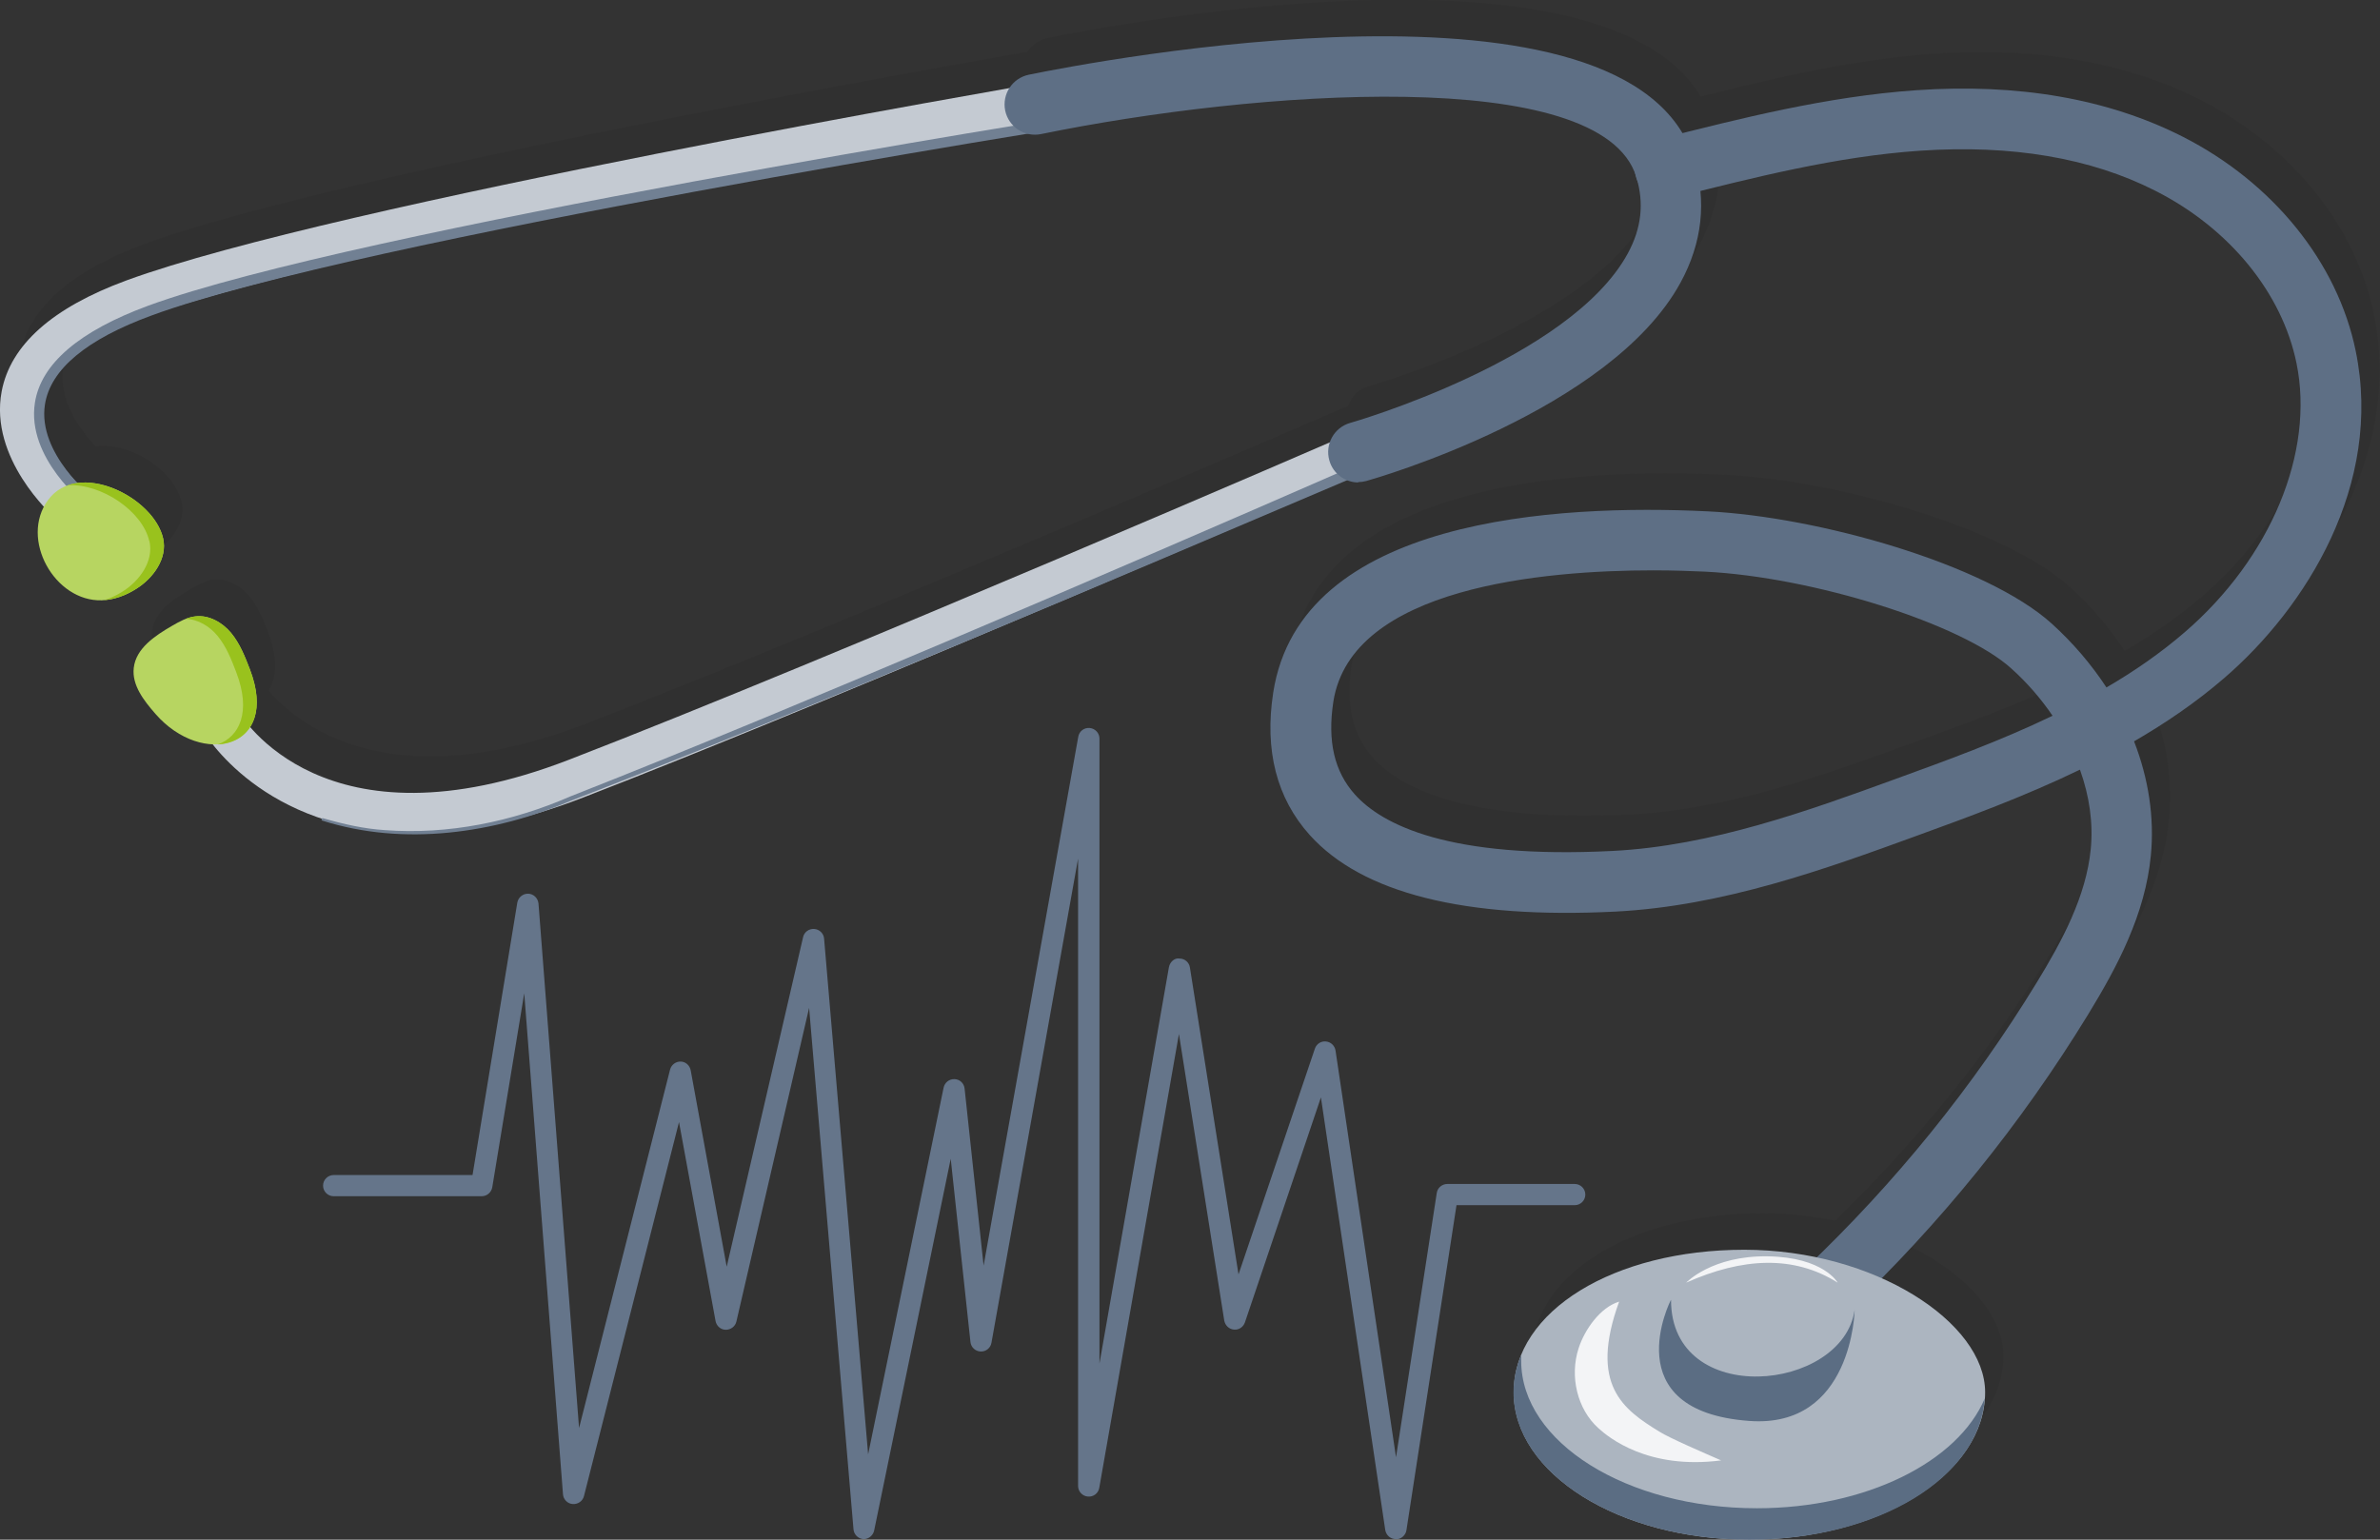
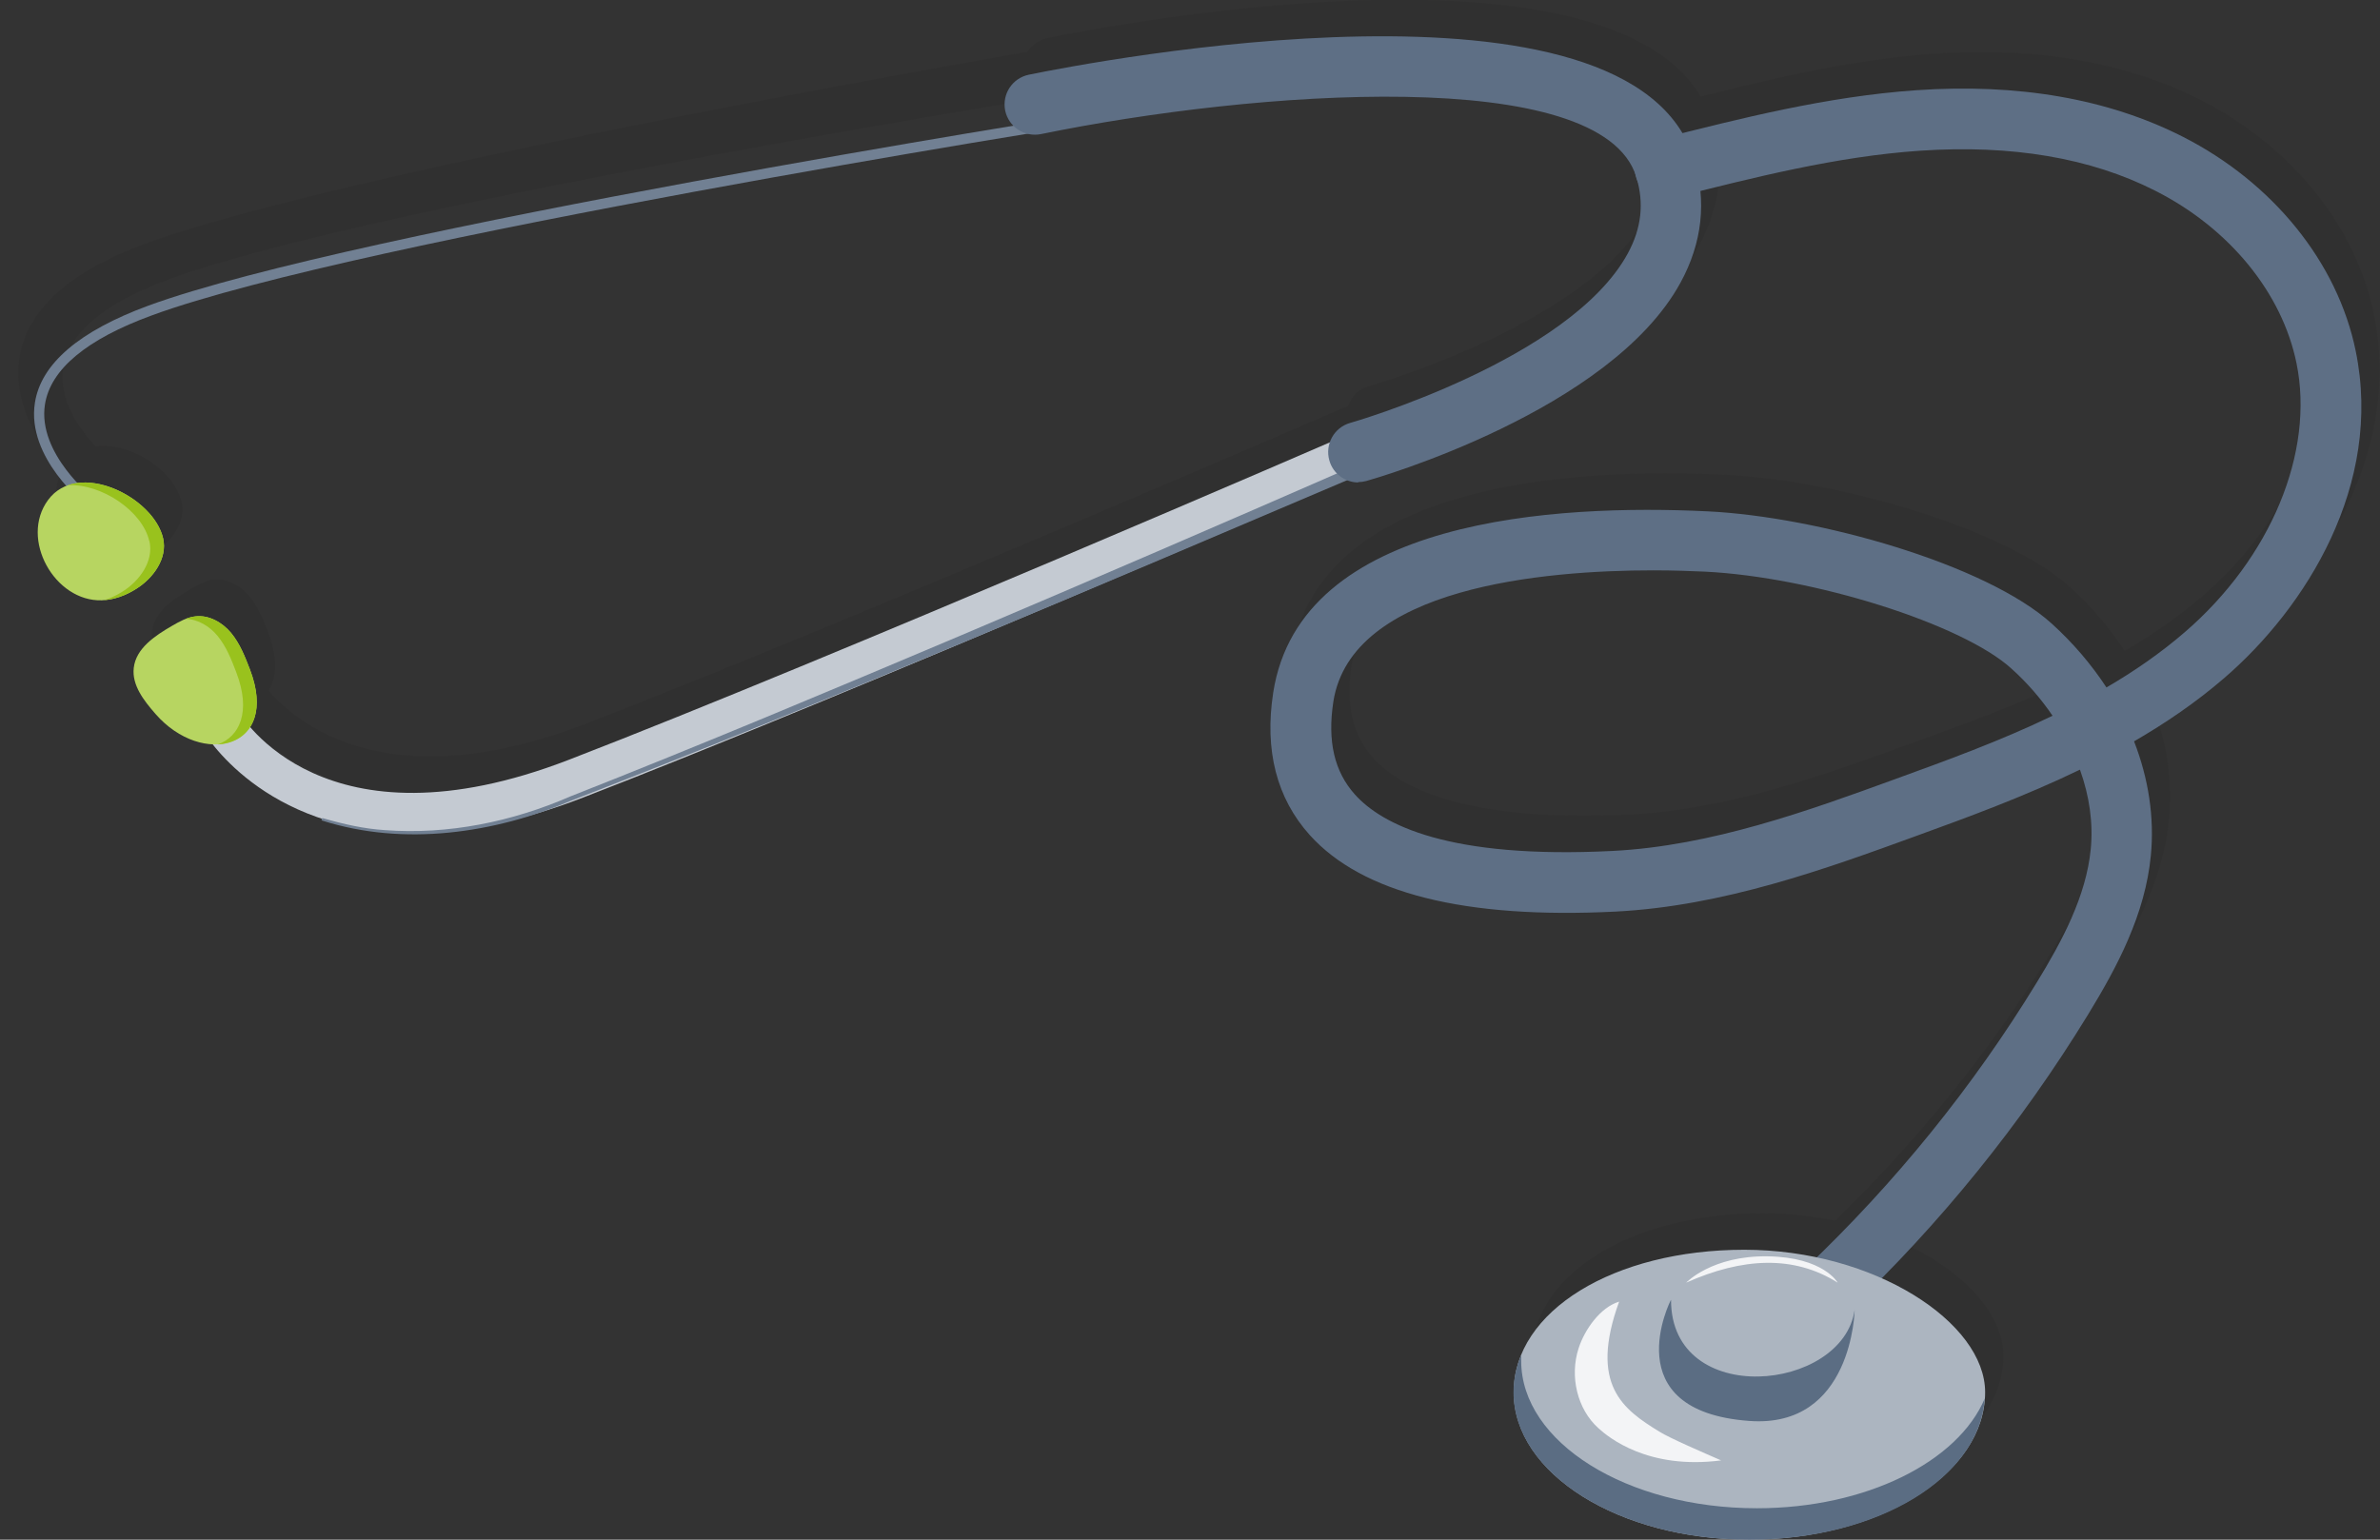
<svg xmlns="http://www.w3.org/2000/svg" viewBox="0 0 130.25 84.28">
  <rect x="0" y="0" width="130.25" height="84.28" fill="#333333" stroke="none" />
  <defs>
    <style> .cls-1 { fill: #718093; } .cls-2 { fill: #5b6d83; } .cls-3 { isolation: isolate; } .cls-4 { fill: #f3f4f6; } .cls-5 { fill: #c4cad2; } .cls-6 { fill: #99c21d; } .cls-7 { fill: #b7d561; } .cls-8 { fill: #181615; } .cls-9 { fill: #5e6f85; } .cls-10 { fill: #acb5c0; } .cls-11 { mix-blend-mode: multiply; opacity: .1; } .cls-12 { fill: #65758a; } </style>
  </defs>
  <g class="cls-3">
    <g id="Ebene_2" data-name="Ebene 2">
      <g id="Startseite">
        <g>
-           <path class="cls-12" d="M47.29,84.25s-.02,0-.03,0c-.29-.02-.52-.24-.55-.53l-2.43-28.55-3.98,17.17c-.06.27-.31.45-.58.45-.28,0-.51-.21-.56-.48l-2-10.89-5.2,20.47c-.07.28-.33.46-.62.44-.28-.02-.51-.25-.53-.54l-2.12-27.42-1.75,10.62c-.05.28-.29.49-.58.49h-8.1c-.32,0-.58-.26-.58-.58s.26-.58.58-.58h7.6l2.45-14.91c.05-.29.31-.5.6-.49.29.01.53.24.56.54l2.22,28.71,4.98-19.62c.07-.27.32-.45.58-.44.27,0,.5.21.55.48l1.97,10.75,4.18-18.04c.06-.28.32-.47.61-.45.29.02.52.25.54.53l2.41,28.23,4.13-20.07c.06-.28.3-.48.6-.47.29.01.52.23.55.52l1.04,9.69,5.18-28.95c.05-.3.32-.51.63-.48.3.03.53.28.53.58v34.21l3.8-21.69c.05-.28.3-.53.58-.48.29,0,.53.21.57.49l2.66,16.8,4.18-12.36c.09-.26.34-.42.6-.39.27.02.49.23.53.5l3.31,22.26,2.23-14.47c.04-.28.29-.49.58-.49h6.97c.32,0,.58.26.58.58s-.26.58-.58.58h-6.47l-2.74,17.79c-.04.29-.32.52-.58.49-.29,0-.53-.21-.58-.5l-3.52-23.68-4.16,12.32c-.09.25-.33.42-.6.39-.27-.02-.48-.23-.53-.49l-2.48-15.69-4.36,24.84c-.05.3-.32.51-.63.48-.3-.03-.53-.28-.53-.58v-34.34l-4.74,26.5c-.05.29-.3.49-.59.48-.29-.01-.53-.23-.56-.52l-1.08-10.03-4.19,20.35c-.06.27-.3.47-.57.47Z" />
          <g>
            <g class="cls-11">
              <path class="cls-8" d="M3.98,26.32c-.15-.13-3.58-3.22-2.89-6.89.48-2.55,2.78-4.59,6.83-6.08C19.29,9.19,56.97,2.7,58.56,2.43l.37,2.18c-.39.07-39.08,6.73-50.25,10.83-3.22,1.18-5.09,2.7-5.42,4.4-.46,2.43,2.16,4.81,2.18,4.83l-1.47,1.65Z" />
              <path class="cls-8" d="M23.65,43.59c-8.3,0-11.5-5.52-11.54-5.6l1.93-1.08-.97.54.96-.54c.19.32,4.69,7.86,18.1,2.68,14.37-5.55,42.48-17.73,42.77-17.86l.88,2.03c-.28.12-28.44,12.32-42.85,17.89-3.62,1.4-6.7,1.93-9.28,1.93Z" />
              <path class="cls-8" d="M5.78,25.71c-.14-.11-3.34-2.64-2.87-5.66.33-2.14,2.43-3.93,6.21-5.32,11.29-4.14,51-10.45,51.4-10.51l.09.55c-.4.06-40.05,6.36-51.29,10.49-3.59,1.31-5.56,2.96-5.86,4.88-.42,2.7,2.63,5.11,2.66,5.14l-.34.44Z" />
              <path class="cls-8" d="M75.16,24.1c-14.23,6.06-28.46,12.13-42.88,17.72-4.22,1.8-9.18,2.52-13.64,1.1-.08-.02-.04-.16.04-.13,1.11.32,2.24.58,3.39.65,3.45.26,6.97-.46,10.13-1.84,7.19-2.83,14.32-5.83,21.44-8.84,7.12-3.02,14.21-6.08,21.3-9.18.14-.06.3,0,.36.14.06.14,0,.31-.14.36h0Z" />
              <path class="cls-8" d="M100.97,70.26c-.44,0-.88-.17-1.2-.52-.63-.66-.6-1.71.06-2.34,4.87-4.63,9.13-9.88,12.63-15.61,1.39-2.27,2.71-4.73,2.96-7.31.14-1.42-.07-2.9-.59-4.35-3.08,1.49-6.21,2.63-8.99,3.64-4.94,1.8-10.54,3.83-16.44,4.13-8.22.41-13.85-1-16.72-4.19-1.81-2.01-2.49-4.64-2-7.8,1.48-9.57,15.53-10.32,23.77-9.92,6.02.29,15.24,2.89,18.84,6.15,1.17,1.06,2.17,2.24,2.99,3.49,1.51-.88,2.96-1.88,4.28-3.02,4.72-4.07,7.12-9.86,6.12-14.73-.79-3.86-3.68-7.39-7.73-9.44-3.54-1.8-7.87-2.53-12.87-2.19-4.56.31-9.13,1.47-13.55,2.59-.89.22-1.79-.31-2.01-1.2-.22-.89.31-1.79,1.2-2.01,4.56-1.16,9.28-2.35,14.13-2.69,5.61-.39,10.52.47,14.6,2.54,4.94,2.51,8.48,6.89,9.47,11.73,1.51,7.33-2.73,14.06-7.2,17.91-1.53,1.32-3.2,2.46-4.93,3.46.79,2.03,1.12,4.16.92,6.24-.31,3.24-1.84,6.1-3.44,8.72-3.66,5.98-8.09,11.46-13.18,16.29-.32.3-.73.46-1.14.46ZM91.49,29.22c-5.99,0-16.54.91-17.52,7.19-.33,2.16.05,3.82,1.18,5.08,1.49,1.66,5.15,3.54,14.09,3.09,5.41-.27,10.75-2.21,15.47-3.93,2.78-1.01,5.76-2.09,8.62-3.47-.63-.93-1.39-1.81-2.26-2.59-2.69-2.44-10.85-5.01-16.78-5.3-.71-.03-1.68-.07-2.81-.07Z" />
              <path class="cls-8" d="M75.34,24.41c-.72,0-1.39-.48-1.59-1.21-.25-.88.26-1.8,1.14-2.05.12-.03,12.02-3.46,15.19-9.27.75-1.38.91-2.75.47-4.19-1.88-6.19-20.98-4.73-32.58-2.35-.9.18-1.77-.39-1.96-1.29-.18-.9.39-1.77,1.29-1.96,3.37-.69,33.04-6.44,36.41,4.63.7,2.3.45,4.57-.74,6.75-3.84,7.03-16.66,10.71-17.2,10.86-.15.04-.3.06-.45.06Z" />
              <path class="cls-8" d="M109.64,74.21c0,4.46-5.78,8.07-12.9,8.07s-12.9-3.61-12.9-8.07,5.5-7.8,12.62-7.8,13.18,3.98,13.18,7.8Z" />
              <path class="cls-8" d="M97.15,80.56c-7.12,0-12.9-3.61-12.9-8.07,0-.11,0-.23.01-.34-.28.66-.43,1.35-.43,2.06,0,4.46,5.78,8.07,12.9,8.07s12.6-3.43,12.89-7.73c-1.46,3.46-6.49,6.01-12.47,6.01Z" />
              <path class="cls-8" d="M92.45,69.16c0,5.95,9.4,5.04,10.05.54,0,0-.11,6.5-5.77,6.08-7.4-.54-4.29-6.62-4.29-6.62Z" />
              <path class="cls-8" d="M93.28,68.21s1.41-1.49,4.47-1.44,3.82,1.44,3.82,1.44c-2.41-1.52-5.21-1.37-8.29,0Z" />
              <path class="cls-8" d="M87.39,71.81c-.49,1.51-.09,3.32,1.1,4.38.54.49,2.7,2.27,6.7,1.75-.93-.41-2.78-1.2-3.39-1.58-1.96-1.21-3.85-2.54-2.19-7.11-1.03.31-1.89,1.53-2.22,2.56Z" />
              <path class="cls-8" d="M14.68,34.65c-.27-.7-.55-1.42-1.03-2s-1.22-1-1.96-.91c-.46.05-.88.29-1.28.52-.93.54-1.97,1.23-2.09,2.3-.11.95.56,1.8,1.19,2.52,2.56,2.94,6.83,1.91,5.17-2.43Z" />
              <path class="cls-8" d="M9.93,27.48c-.51-2.28-4.66-4.34-6.3-2.11-1.57,2.13.36,5.57,2.94,5.49.67-.02,1.33-.27,1.89-.63.94-.59,1.71-1.67,1.47-2.75Z" />
              <path class="cls-8" d="M9.18,27.63c.24,1.08-.53,2.16-1.47,2.75-.31.2-.65.36-1.01.47.62-.05,1.23-.28,1.76-.62.94-.59,1.71-1.67,1.47-2.75-.42-1.87-3.29-3.59-5.22-2.92,1.84-.1,4.09,1.42,4.46,3.06Z" />
              <path class="cls-8" d="M14.68,34.65c-.27-.7-.55-1.42-1.03-2s-1.22-1-1.96-.91c-.18.02-.36.07-.53.14.67.01,1.31.4,1.74.92.48.58.76,1.29,1.03,2,.83,2.17.18,3.52-1.01,3.95,1.62-.08,2.75-1.49,1.76-4.09Z" />
            </g>
            <g>
              <g>
-                 <path class="cls-5" d="M2.98,28.32c-.15-.13-3.58-3.22-2.89-6.89.48-2.55,2.78-4.59,6.83-6.08,11.36-4.17,49.04-10.66,50.64-10.93l.37,2.18c-.39.07-39.08,6.73-50.25,10.83-3.22,1.18-5.09,2.7-5.42,4.4-.46,2.43,2.16,4.81,2.18,4.83l-1.47,1.65Z" />
                <path class="cls-5" d="M22.65,45.59c-8.3,0-11.5-5.52-11.54-5.6l1.93-1.08-.97.54.96-.54c.19.32,4.69,7.86,18.1,2.68,14.37-5.55,42.48-17.73,42.77-17.86l.88,2.03c-.28.12-28.44,12.32-42.85,17.89-3.62,1.4-6.7,1.93-9.28,1.93Z" />
                <path class="cls-1" d="M4.78,27.71c-.14-.11-3.34-2.64-2.87-5.66.33-2.14,2.43-3.93,6.21-5.32,11.29-4.14,51-10.45,51.4-10.51l.09.55c-.4.06-40.05,6.36-51.29,10.49-3.59,1.31-5.56,2.96-5.86,4.88-.42,2.7,2.63,5.11,2.66,5.14l-.34.44Z" />
                <path class="cls-1" d="M74.16,26.1c-14.23,6.06-28.46,12.13-42.88,17.72-4.22,1.8-9.18,2.52-13.64,1.1-.08-.02-.04-.16.04-.13,1.11.32,2.24.58,3.39.65,3.45.26,6.97-.46,10.13-1.84,7.19-2.83,14.32-5.83,21.44-8.84,7.12-3.02,14.21-6.08,21.3-9.18.14-.06.3,0,.36.14.06.14,0,.31-.14.36h0Z" />
              </g>
              <g>
                <path class="cls-9" d="M99.97,72.26c-.44,0-.88-.17-1.2-.52-.63-.66-.6-1.71.06-2.34,4.87-4.63,9.13-9.88,12.63-15.61,1.39-2.27,2.71-4.73,2.96-7.31.14-1.42-.07-2.9-.59-4.35-3.08,1.49-6.21,2.63-8.99,3.64-4.94,1.8-10.54,3.83-16.44,4.13-8.22.41-13.85-1-16.72-4.19-1.81-2.01-2.49-4.64-2-7.8,1.48-9.57,15.53-10.32,23.77-9.92,6.02.29,15.24,2.89,18.84,6.15,1.17,1.06,2.17,2.24,2.99,3.49,1.51-.88,2.96-1.88,4.28-3.02,4.72-4.07,7.12-9.86,6.12-14.73-.79-3.86-3.68-7.39-7.73-9.44-3.54-1.8-7.87-2.53-12.87-2.19-4.56.31-9.13,1.47-13.55,2.59-.89.22-1.79-.31-2.01-1.2-.22-.89.31-1.79,1.2-2.01,4.56-1.16,9.28-2.35,14.13-2.69,5.61-.39,10.52.47,14.6,2.54,4.94,2.51,8.48,6.89,9.47,11.73,1.51,7.33-2.73,14.06-7.2,17.91-1.53,1.32-3.2,2.46-4.93,3.46.79,2.03,1.12,4.16.92,6.24-.31,3.24-1.84,6.1-3.44,8.72-3.66,5.98-8.09,11.46-13.18,16.29-.32.3-.73.46-1.14.46ZM90.49,31.22c-5.99,0-16.54.91-17.52,7.19-.33,2.16.05,3.82,1.18,5.08,1.49,1.66,5.15,3.54,14.09,3.09,5.41-.27,10.75-2.21,15.47-3.93,2.78-1.01,5.76-2.09,8.62-3.47-.63-.93-1.39-1.81-2.26-2.59-2.69-2.44-10.85-5.01-16.78-5.3-.71-.03-1.68-.07-2.81-.07Z" />
                <path class="cls-9" d="M74.34,26.41c-.72,0-1.39-.48-1.59-1.21-.25-.88.26-1.8,1.14-2.05.12-.03,12.02-3.46,15.19-9.27.75-1.38.91-2.75.47-4.19-1.88-6.19-20.98-4.73-32.58-2.35-.9.18-1.77-.39-1.96-1.29-.18-.9.39-1.77,1.29-1.96,3.37-.69,33.04-6.44,36.41,4.63.7,2.3.45,4.57-.74,6.75-3.84,7.03-16.66,10.71-17.2,10.86-.15.04-.3.06-.45.06Z" />
              </g>
              <path class="cls-10" d="M108.64,76.21c0,4.46-5.78,8.07-12.9,8.07s-12.9-3.61-12.9-8.07,5.5-7.8,12.62-7.8,13.18,3.98,13.18,7.8Z" />
              <path class="cls-2" d="M96.15,82.56c-7.12,0-12.9-3.61-12.9-8.07,0-.11,0-.23.01-.34-.28.66-.43,1.35-.43,2.06,0,4.46,5.78,8.07,12.9,8.07s12.6-3.43,12.89-7.73c-1.46,3.46-6.49,6.01-12.47,6.01Z" />
              <path class="cls-2" d="M91.45,71.16c0,5.95,9.4,5.04,10.05.54,0,0-.11,6.5-5.77,6.08-7.4-.54-4.29-6.62-4.29-6.62Z" />
              <path class="cls-4" d="M92.28,70.21s1.41-1.49,4.47-1.44,3.82,1.44,3.82,1.44c-2.41-1.52-5.21-1.37-8.29,0Z" />
              <path class="cls-4" d="M86.39,73.81c-.49,1.51-.09,3.32,1.1,4.38.54.49,2.7,2.27,6.7,1.75-.93-.41-2.78-1.2-3.39-1.58-1.96-1.21-3.85-2.54-2.19-7.11-1.03.31-1.89,1.53-2.22,2.56Z" />
              <g>
                <path class="cls-7" d="M13.68,36.65c-.27-.7-.55-1.42-1.03-2s-1.22-1-1.96-.91c-.46.05-.88.29-1.28.52-.93.54-1.97,1.23-2.09,2.3-.11.95.56,1.8,1.19,2.52,2.56,2.94,6.83,1.91,5.17-2.43Z" />
                <path class="cls-7" d="M8.93,29.48c-.51-2.28-4.66-4.34-6.3-2.11-1.57,2.13.36,5.57,2.94,5.49.67-.02,1.33-.27,1.89-.63.94-.59,1.71-1.67,1.47-2.75Z" />
              </g>
              <g>
                <path class="cls-6" d="M8.18,29.63c.24,1.08-.53,2.16-1.47,2.75-.31.2-.65.36-1.01.47.62-.05,1.23-.28,1.76-.62.94-.59,1.71-1.67,1.47-2.75-.42-1.87-3.29-3.59-5.22-2.92,1.84-.1,4.09,1.42,4.46,3.06Z" />
                <path class="cls-6" d="M13.68,36.65c-.27-.7-.55-1.42-1.03-2s-1.22-1-1.96-.91c-.18.02-.36.07-.53.14.67.01,1.31.4,1.74.92.48.58.76,1.29,1.03,2,.83,2.17.18,3.52-1.01,3.95,1.62-.08,2.75-1.49,1.76-4.09Z" />
              </g>
            </g>
          </g>
        </g>
      </g>
    </g>
  </g>
</svg>